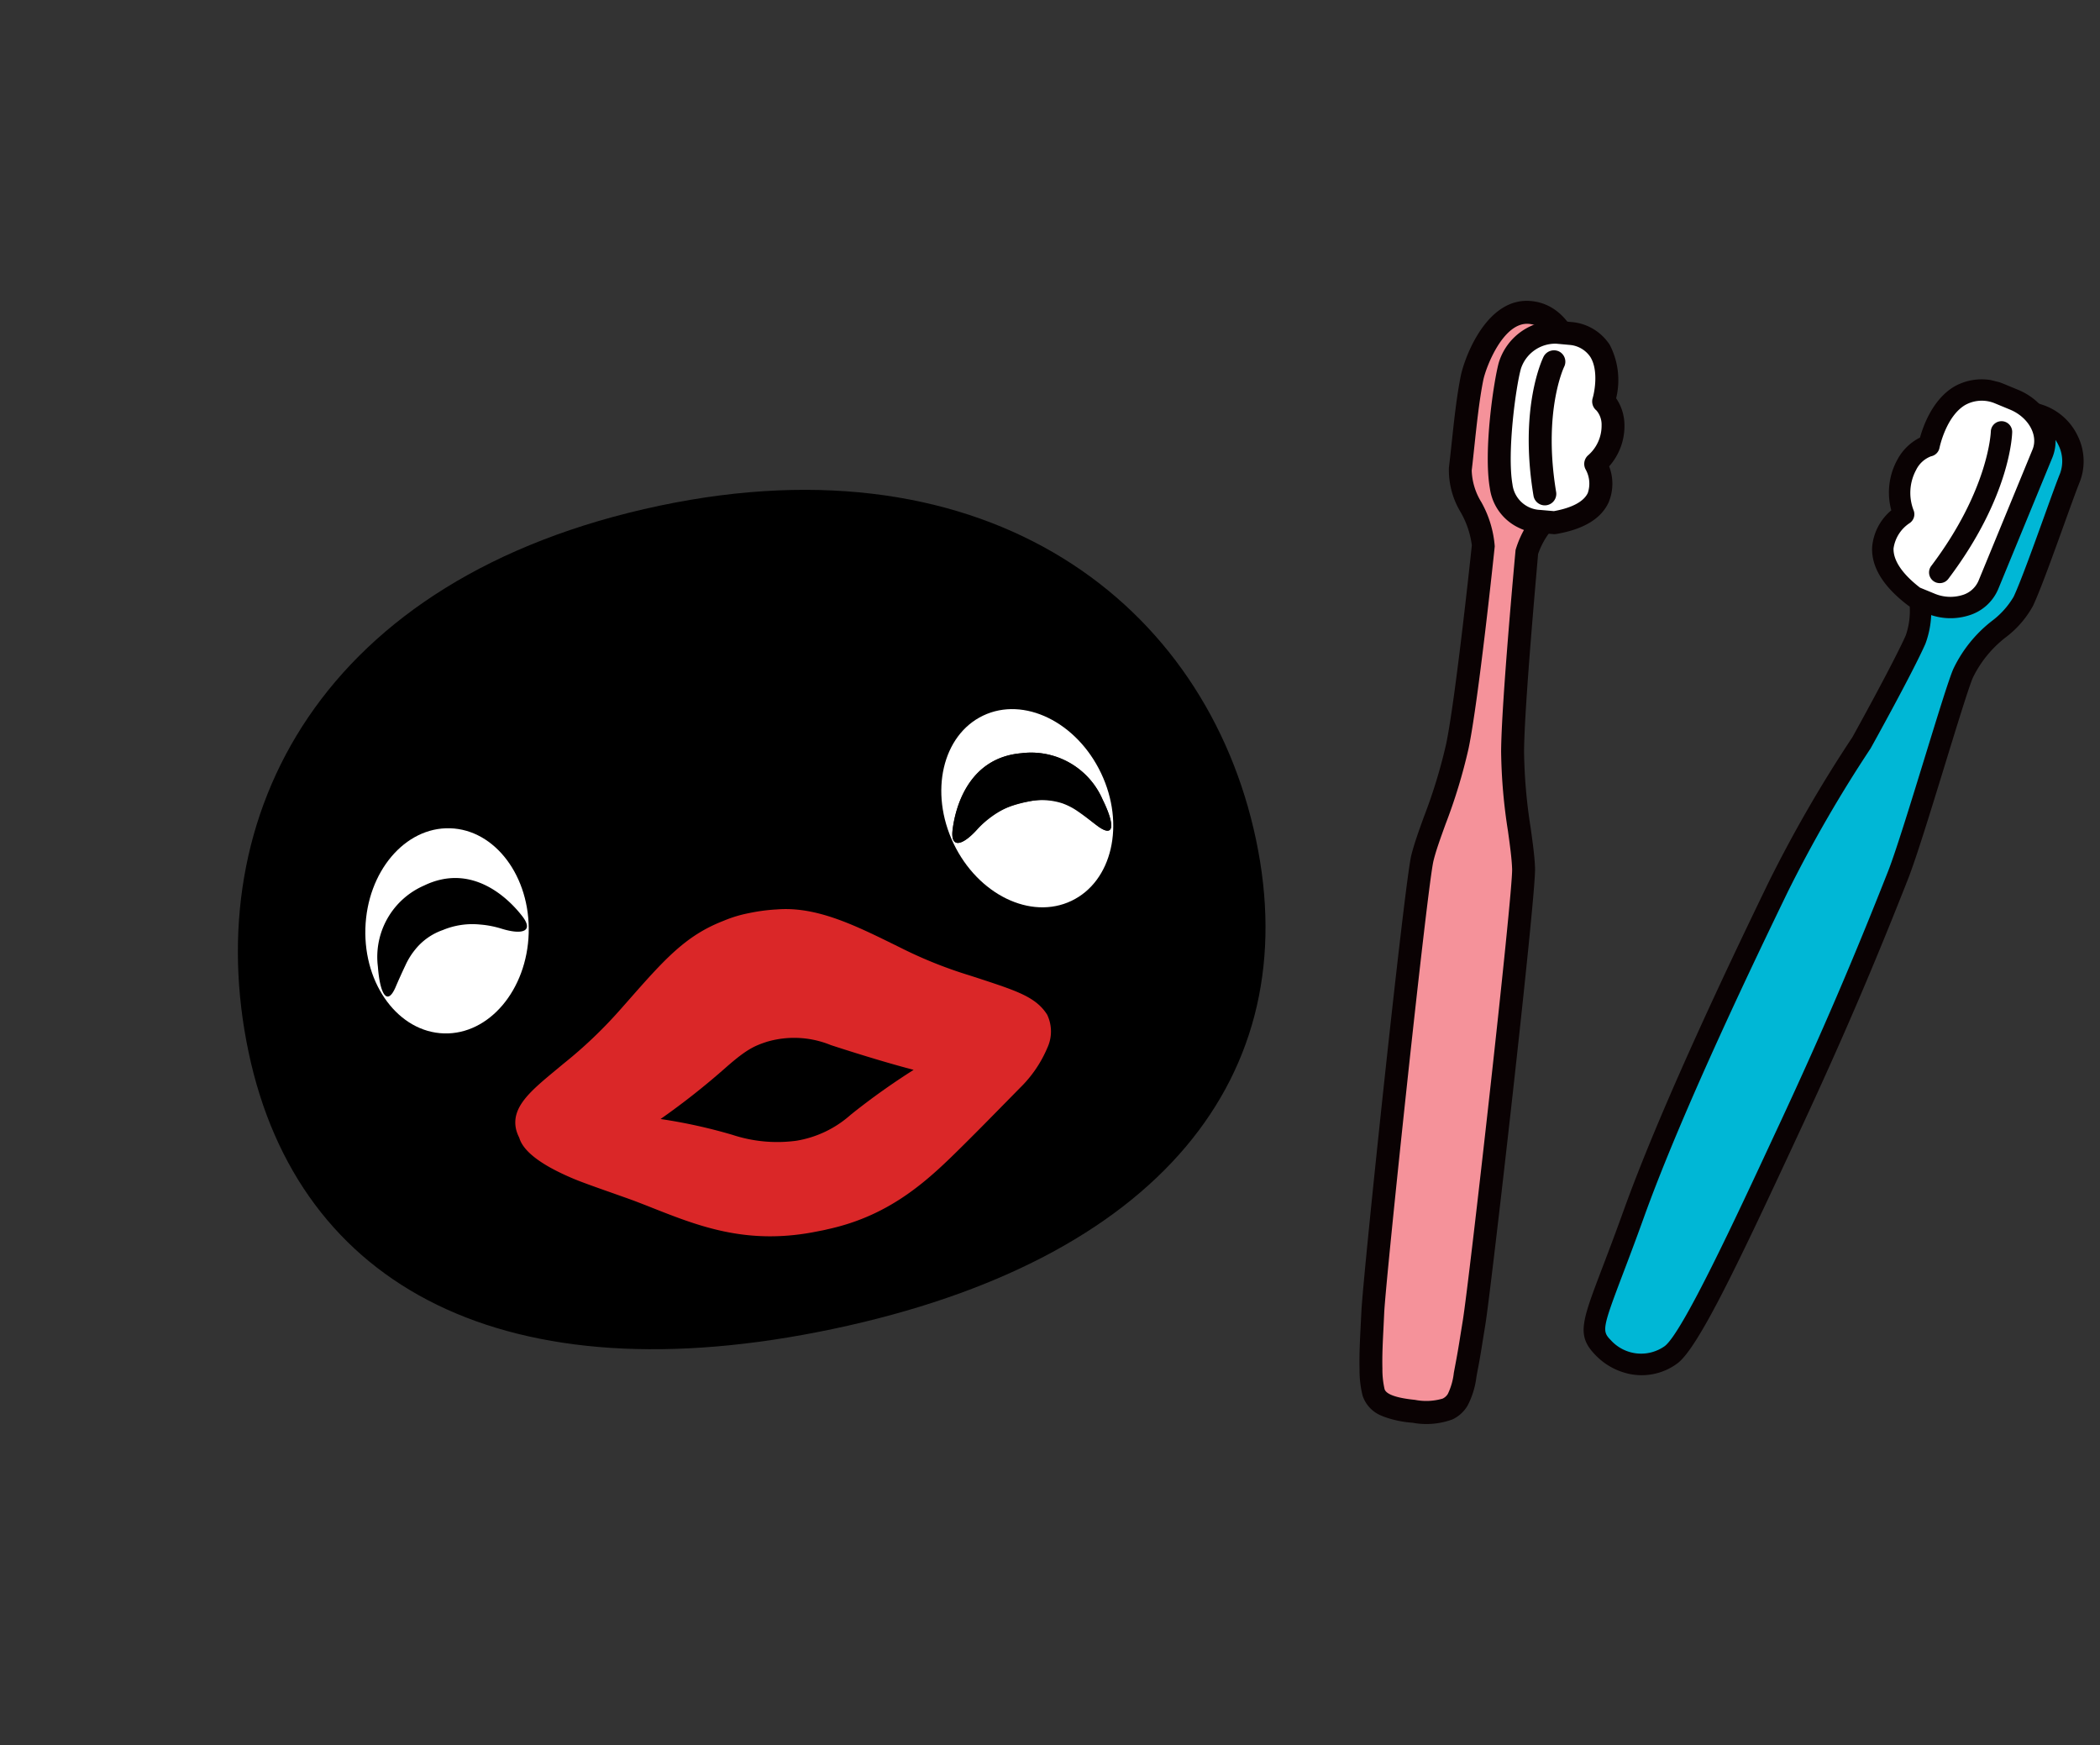
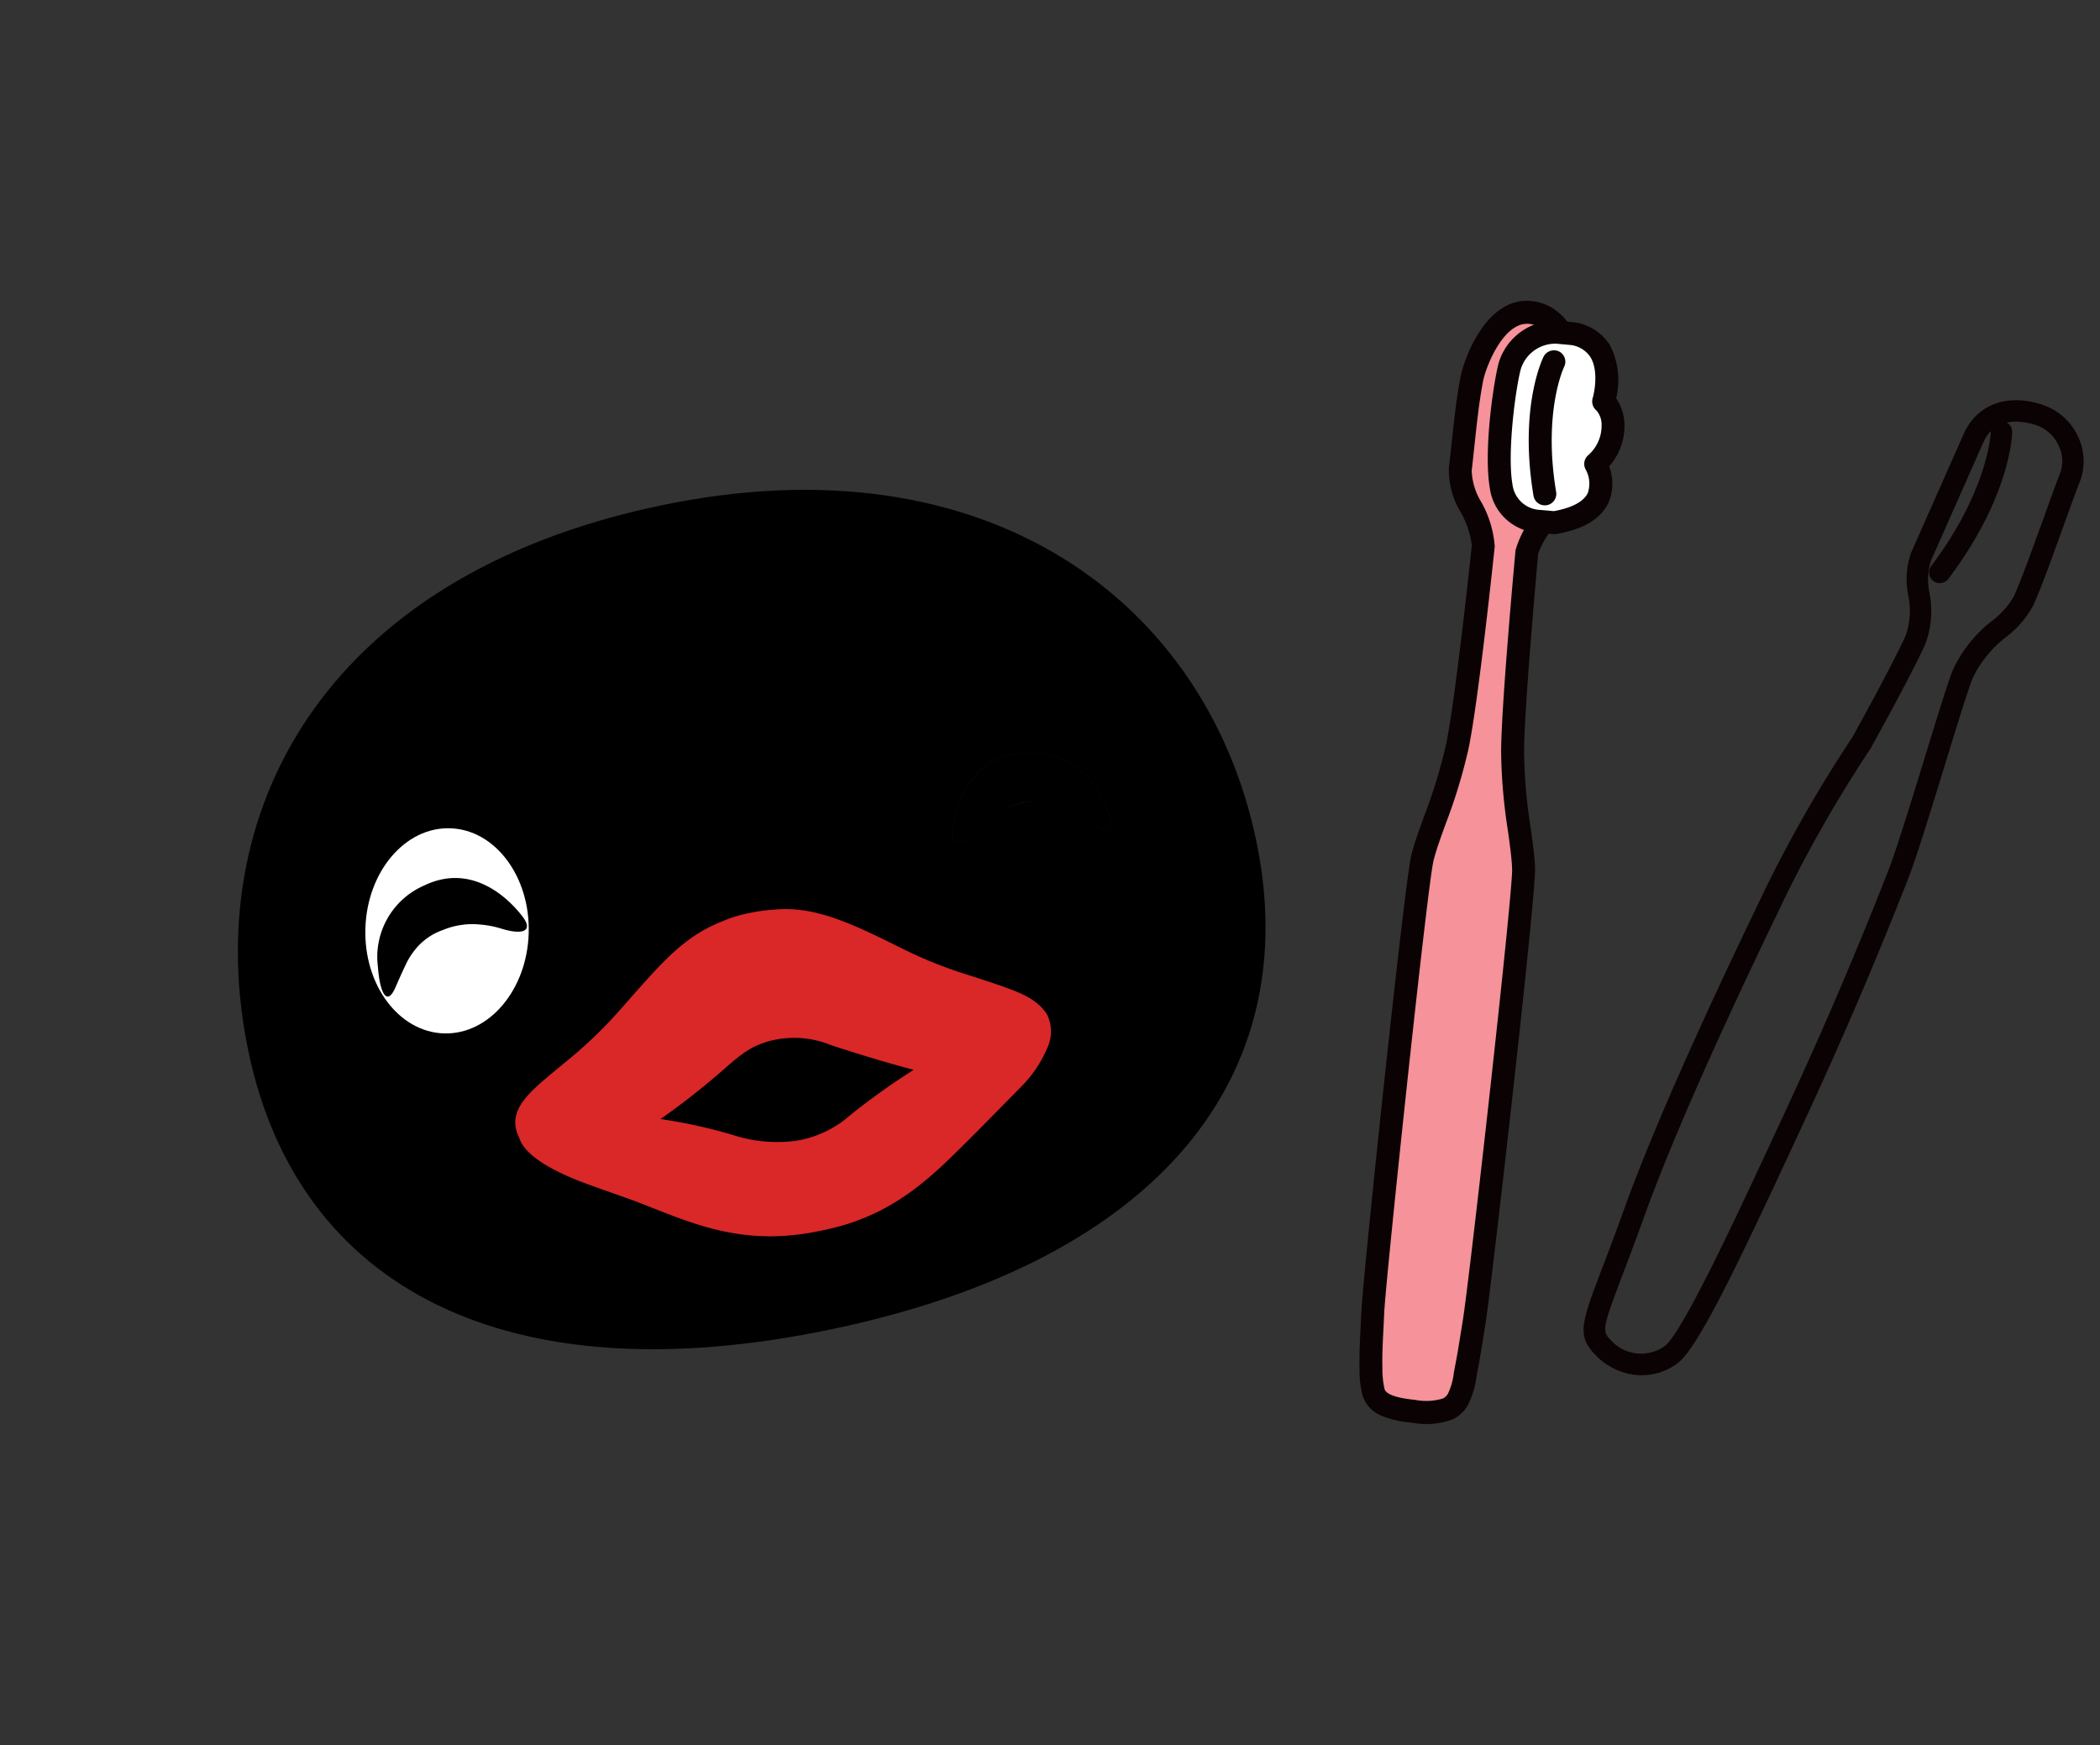
<svg xmlns="http://www.w3.org/2000/svg" width="226.682" height="188.369">
  <rect width="100%" height="100%" fill="#333333" stroke="none" />
  <defs>
    <clipPath id="a">
      <path fill="none" d="M0 0h67.659v124.49H0z" data-name="長方形 491" />
    </clipPath>
    <clipPath id="b">
      <path fill="none" d="M0 0h111.138v90.815H0z" data-name="長方形 505" />
    </clipPath>
  </defs>
  <g data-name="icon">
    <g clip-path="url(#a)" data-name="グループ 646" transform="rotate(14.04 -31.297 667.235)">
      <path fill="#f5929a" d="M25.668 121.958a2.47 2.47 0 0 0 .83-1.253 11 11 0 0 0 .072-3.539c-.075-1.63-.249-3.252-.375-4.879-.255-3.3-5.88-46-6.71-48.9s-2.979-6.956-4.208-11.94-3.749-21.4-3.749-21.4c.081-3.71 3.183-5.718 2.91-8.4a97 97 0 0 0-1.992-10.009c-.509-2.221-2.952-7.2-6.8-6.659s-4.477 6.803-4.406 8.394c.138 3.018.806 7.01 1.157 9.842.33 2.637 3.641 4.492 4.432 7.5 0 0 2.314 16.444 2.514 21.575s-.74 9.623-.734 12.638 6.042 45.661 6.71 48.9c.408 1.981.74 3.983 1.283 5.934a10 10 0 0 0 .887 2.389c.848 1.451 3.321 1.127 4.708.929a7.1 7.1 0 0 0 3.47-1.118" data-name="パス 9210" />
      <path fill="#0a0203" d="M19.039 124.401a3.51 3.51 0 0 1-2.619-1.63 11.2 11.2 0 0 1-1-2.652c-.417-1.507-.713-3.018-1-4.477l-.309-1.567c-.77-3.734-6.731-46.144-6.734-49.147 0-1.262.144-2.7.315-4.37a57 57 0 0 0 .42-8.224c-.201-5.011-2.484-21.284-2.513-21.449a9.6 9.6 0 0 0-2.053-3.186 8.8 8.8 0 0 1-2.378-4.334c-.1-.782-.216-1.651-.345-2.568-.335-2.403-.719-5.132-.817-7.366-.087-1.866.593-8.988 5.466-9.677 4.693-.663 7.543 4.837 8.182 7.611l.225.965a86 86 0 0 1 1.789 9.192 7.33 7.33 0 0 1-1.412 4.443 8.5 8.5 0 0 0-1.489 4.112c.021.006 2.514 16.213 3.713 21.077a57 57 0 0 0 2.682 7.786c.626 1.555 1.169 2.9 1.516 4.112.839 2.94 6.476 45.616 6.749 49.144l.132 1.564c.1 1.118.195 2.233.249 3.354l.045.719a9 9 0 0 1-.168 3.225 3.73 3.73 0 0 1-1.229 1.861 8.16 8.16 0 0 1-4.082 1.391 11.4 11.4 0 0 1-3.336.1M6.662 6.211a2.8 2.8 0 0 0-.842-.006c-2.773.39-3.411 5.66-3.345 7.112.1 2.122.471 4.789.8 7.142.129.926.255 1.81.354 2.6a6.9 6.9 0 0 0 1.831 3.057 11.5 11.5 0 0 1 2.565 4.277c.123.818 2.353 16.708 2.553 21.842a59 59 0 0 1-.432 8.574c-.162 1.6-.306 2.976-.3 4.112.006 2.766 5.967 45.17 6.68 48.652l.318 1.588c.279 1.415.563 2.877.947 4.265a9.5 9.5 0 0 0 .764 2.095c.441.752 2.721.435 3.47.33a6.3 6.3 0 0 0 2.853-.851 1.3 1.3 0 0 0 .432-.644 7 7 0 0 0 .072-2.35l-.048-.785a91 91 0 0 0-.24-3.252l-.135-1.588c-.309-3.992-5.946-46.147-6.665-48.655-.312-1.088-.83-2.377-1.43-3.869a59 59 0 0 1-2.79-8.116c-1.226-4.981-3.668-20.835-3.77-21.509a10.7 10.7 0 0 1 1.807-5.511 5.37 5.37 0 0 0 1.094-2.952 84 84 0 0 0-1.741-8.88l-.225-.974c-.334-1.45-2.04-5.287-4.577-5.704m19.006 115.748h.021Z" data-name="パス 9211" />
      <path fill="#fff" d="M4.879 11.074a5.12 5.12 0 0 1 4.085-4.726l1.552-.243c5.454-.447 5.119 6.276 5.119 6.276 1.319.6 2.835 3.611.8 6.743 0 0 4.1 4.223-2.784 7.238l-1.552.243a4.394 4.394 0 0 1-4.966-2.651c-1.538-3.455-2.314-10.824-2.254-12.88" data-name="パス 9212" />
      <path fill="#0a0203" d="M10.273 27.863a5.54 5.54 0 0 1-4.271-3.4c-1.693-3.807-2.418-11.468-2.361-13.429a6.38 6.38 0 0 1 5.134-5.911l1.549-.24a5.45 5.45 0 0 1 4.474 1.409 8.27 8.27 0 0 1 2.065 5.424 5.2 5.2 0 0 1 1.549 2.5 6.56 6.56 0 0 1-.5 4.813 5.2 5.2 0 0 1 .884 3.821c-.372 1.894-1.939 3.458-4.657 4.648a1.1 1.1 0 0 1-.306.09l-1.552.24a5.2 5.2 0 0 1-2.011.039M6.117 11.11c-.06 2.038.734 9.165 2.146 12.341a3.13 3.13 0 0 0 3.561 1.946l1.474-.234c1.807-.815 2.871-1.774 3.075-2.781a3.14 3.14 0 0 0-.827-2.4 1.244 1.244 0 0 1-.147-1.528 4.23 4.23 0 0 0 .644-3.542 2.35 2.35 0 0 0-.917-1.4 1.25 1.25 0 0 1-.725-1.184c.036-.8-.132-3.114-1.322-4.262a2.98 2.98 0 0 0-2.457-.722l-1.466.228a3.91 3.91 0 0 0-3.039 3.538" data-name="パス 9213" />
      <path fill="#0a0203" d="M11.7 24.818a1.24 1.24 0 0 1-.938-.728C6.905 15.21 8.125 9.486 8.179 9.246a1.266 1.266 0 0 1 1.48-.935 1.237 1.237 0 0 1 .935 1.474c-.018.087-1.055 5.275 2.44 13.318a1.238 1.238 0 0 1-1.334 1.715" data-name="パス 9214" />
-       <path fill="#00b7d6" d="M60.397 31.418c.743-4.322 3.857-6.246 4.417-9.1S66.1 10.694 66.46 8.135a5.27 5.27 0 0 0-4.918-5.751c-3.261-.228-5.707 1.207-6.219 4.162s-1.9 10.99-2.386 13.78 2.182 5.448 1.6 8.811-2.976 12.281-2.976 12.281a141 141 0 0 0-4.942 17.262c-1.827 8.782-5.338 25.893-6.556 37.981s-2.128 13.312.333 14.814a5.527 5.527 0 0 0 7.25-1.046c1.753-2.131 4.283-15.518 6.467-26.856s3.527-19.924 4.756-29.328c.569-4.367 1.127-20.514 1.528-22.828" data-name="パス 9215" />
      <path fill="#0a0203" d="M43.5 113.525a7.1 7.1 0 0 1-3.71-1.064c-2.538-1.552-2.362-3.045-1.612-9.32.207-1.738.465-3.893.737-6.593 1.274-12.653 5.125-31.141 6.575-38.1a144 144 0 0 1 4.984-17.421s2.362-8.817 2.928-12.084a8.1 8.1 0 0 0-.782-4.22 8.7 8.7 0 0 1-.818-4.591l2.389-13.78c.593-3.438 3.485-5.404 7.422-5.122a6.44 6.44 0 0 1 4.61 2.388 6.17 6.17 0 0 1 1.385 4.678c-.138.956-.321 2.787-.53 4.849-.36 3.542-.764 7.558-1.127 9.392a10.7 10.7 0 0 1-2 3.968 12.3 12.3 0 0 0-2.413 5.107c-.18 1.034-.417 5.478-.644 9.779-.279 5.245-.569 10.666-.875 13-1.346 10.3-2.727 18.812-4.768 29.4l-.231 1.2c-2.778 14.43-4.729 24.047-6.476 26.172a6.47 6.47 0 0 1-5.041 2.365M60.924 3.516c-1.486 0-3.974.429-4.459 3.225l-2.389 13.783a6.9 6.9 0 0 0 .707 3.39 10.1 10.1 0 0 1 .893 5.418c-.584 3.375-2.9 12.021-3 12.386a144 144 0 0 0-4.921 17.2c-1.442 6.926-5.283 25.327-6.542 37.86-.273 2.718-.533 4.888-.74 6.635-.731 6.153-.659 6.353.524 7.079a4.4 4.4 0 0 0 5.763-.8c1.5-1.831 4.1-15.305 5.991-25.144l.234-1.2c2.029-10.534 3.4-19.013 4.744-29.259.291-2.248.593-7.87.857-12.827.255-4.765.474-8.88.674-10.046a14.4 14.4 0 0 1 2.79-6.033 8.9 8.9 0 0 0 1.636-3.1c.339-1.729.758-5.859 1.094-9.18.213-2.1.4-3.965.539-4.939a3.87 3.87 0 0 0-.89-2.9 4.15 4.15 0 0 0-2.967-1.54 7 7 0 0 0-.536-.018m-.527 27.9" data-name="パス 9216" />
-       <path fill="#fff" d="m56.753 1.176 1.8.264c2.766.4 4.735 2.6 4.4 4.906L60.73 21.525c-.339 2.3-2.853 3.845-5.619 3.44l-1.8-.264c-8.014-3.434-3.3-8.373-3.3-8.373-2.389-3.611-.659-7.121.866-7.828 0 0-.453-7.8 5.88-7.325" data-name="パス 9217" />
-       <path fill="#0a0203" d="M55.995 26.185a7.4 7.4 0 0 1-1.055-.078l-1.8-.264a1.1 1.1 0 0 1-.288-.081c-3.075-1.316-4.852-3.048-5.281-5.149a5.8 5.8 0 0 1 1.04-4.37 7.34 7.34 0 0 1-.677-5.514 5.6 5.6 0 0 1 1.777-2.853c.033-1.352.342-4.355 2.263-6.249a6 6 0 0 1 4.864-1.6c.024 0 .054.006.081.009l1.803.266c3.393.5 5.8 3.285 5.371 6.216l-2.224 15.175a5 5 0 0 1-2.44 3.554 6.57 6.57 0 0 1-3.434.938m-2.371-2.6 1.648.24a4.4 4.4 0 0 0 2.949-.542 2.74 2.74 0 0 0 1.364-1.921l2.224-15.184c.243-1.669-1.292-3.282-3.422-3.593l-1.762-.261a3.68 3.68 0 0 0-3.03.953c-1.72 1.693-1.573 5.125-1.573 5.158a1.16 1.16 0 0 1-.668 1.115 2.95 2.95 0 0 0-1.2 1.81 5.2 5.2 0 0 0 .818 4.334 1.154 1.154 0 0 1-.129 1.433 3.93 3.93 0 0 0-1 3.039c.267 1.265 1.573 2.445 3.788 3.417" data-name="パス 9218" />
      <path fill="#0a0203" d="M55.311 22.634a1.157 1.157 0 0 1-1.064-1.606c4.038-9.498 2.738-15.581 2.722-15.644a1.154 1.154 0 0 1 2.248-.521c.066.273 1.516 6.815-2.841 17.068a1.15 1.15 0 0 1-1.064.7" data-name="パス 9219" />
    </g>
  </g>
  <g data-name="グループ 658">
    <g clip-path="url(#b)" data-name="グループ 657" transform="rotate(-11 346.346 -57.8)">
      <path d="M56.231 90.8C20.255 91.365.413 75.473.007 49.422S17.448.6 54.81.011c36.357-.568 55.913 21.625 56.322 47.672S92.205 90.238 56.231 90.8" data-name="パス 9327" />
      <path fill="#fff" d="M21.098 51.477c4.751 1.07 9.693-2.9 11.039-8.864s-1.416-11.671-6.168-12.743-9.691 2.9-11.037 8.864 1.414 11.671 6.166 12.743" data-name="パス 9328" />
-       <path fill="#fff" d="M90.316 50.357c-4.714 1.22-9.779-2.59-11.313-8.511s1.05-11.711 5.766-12.933 9.777 2.592 11.311 8.515-1.046 11.709-5.764 12.929" data-name="パス 9329" />
      <path fill="#231a16" d="M88.059 33.687a8.41 8.41 0 0 1 7.64 6.564c.82 3.014.438 4.325-1.025 2.765s-2.762-4.15-6.889-4.071c-4.122.1-4.835 1.048-6 1.907-1.925 1.445-3.235 1.476-2.6-.482.829-2.541 3.3-7.286 8.873-6.683" data-name="パス 9330" />
      <path fill="#da2728" d="M85.422 61.981c-.793-2.111-2.641-3.145-6.323-5.207l-1.085-.6a47.5 47.5 0 0 1-6.85-4.43l-.5-.38c-3.874-2.935-7.529-5.708-11.781-6.17l-.131-.02a20 20 0 0 0-2.888-.159 13.7 13.7 0 0 0-2.833.294c-4.336.78-7.043 2.866-11.954 6.656l-.829.636a48.6 48.6 0 0 1-7.105 4.543l-1.008.552c-3.076 1.684-5.507 3.012-5.368 5.518a4.2 4.2 0 0 0 .159.86c.133 1.534 1.772 3.37 4.9 5.463.82.552 2.493 1.534 3.971 2.4.846.5 1.6.941 2.022 1.2.6.373 1.2.751 1.792 1.132 4.473 2.853 9.094 5.8 16.447 5.874h1.1c.2 0 .422-.009.5-.015 7.236-.144 12.031-3.348 16.263-6.175 1.823-1.218 3.337-2.261 5.284-3.6l1.859-1.277a13.2 13.2 0 0 0 3.666-3.64 4.18 4.18 0 0 0 .683-3.452" data-name="パス 9331" />
      <path d="M70.114 65.011a75 75 0 0 0-7.35 3.333l-.285.152a11.64 11.64 0 0 1-6.232 1.611 15.44 15.44 0 0 1-6.663-1.938 57 57 0 0 0-7.3-3.162 80 80 0 0 0 8.031-4.142c2.488-1.45 3.395-1.677 4.864-1.854a10.43 10.43 0 0 1 6.673 1.674c3.567 1.978 6.248 3.359 8.263 4.327" data-name="パス 9332" />
      <path d="M88.059 33.687a8.41 8.41 0 0 1 7.64 6.564c.82 3.014.438 4.325-1.025 2.765-.566-.608-1.171-1.335-1.867-2.035a7 7 0 0 0-1.461-1.149 7.2 7.2 0 0 0-3.56-.886 8.9 8.9 0 0 0-3.912.723 11 11 0 0 0-2.084 1.185c-1.925 1.445-3.235 1.476-2.6-.482.829-2.541 3.3-7.286 8.873-6.683" data-name="パス 9333" />
      <path d="M22.043 35.401a8.4 8.4 0 0 0-6.573 7.631c-.36 3.1.212 4.34 1.428 2.581.466-.687.959-1.386 1.543-2.181a7.8 7.8 0 0 1 1.339-1.436 6.6 6.6 0 0 1 3.319-1.492 8.3 8.3 0 0 1 4.066.183 10.5 10.5 0 0 1 2.148.86c2.119 1.143 3.421.977 2.5-.864-1.2-2.389-4.349-6.712-9.773-5.282" data-name="パス 9334" />
    </g>
  </g>
</svg>